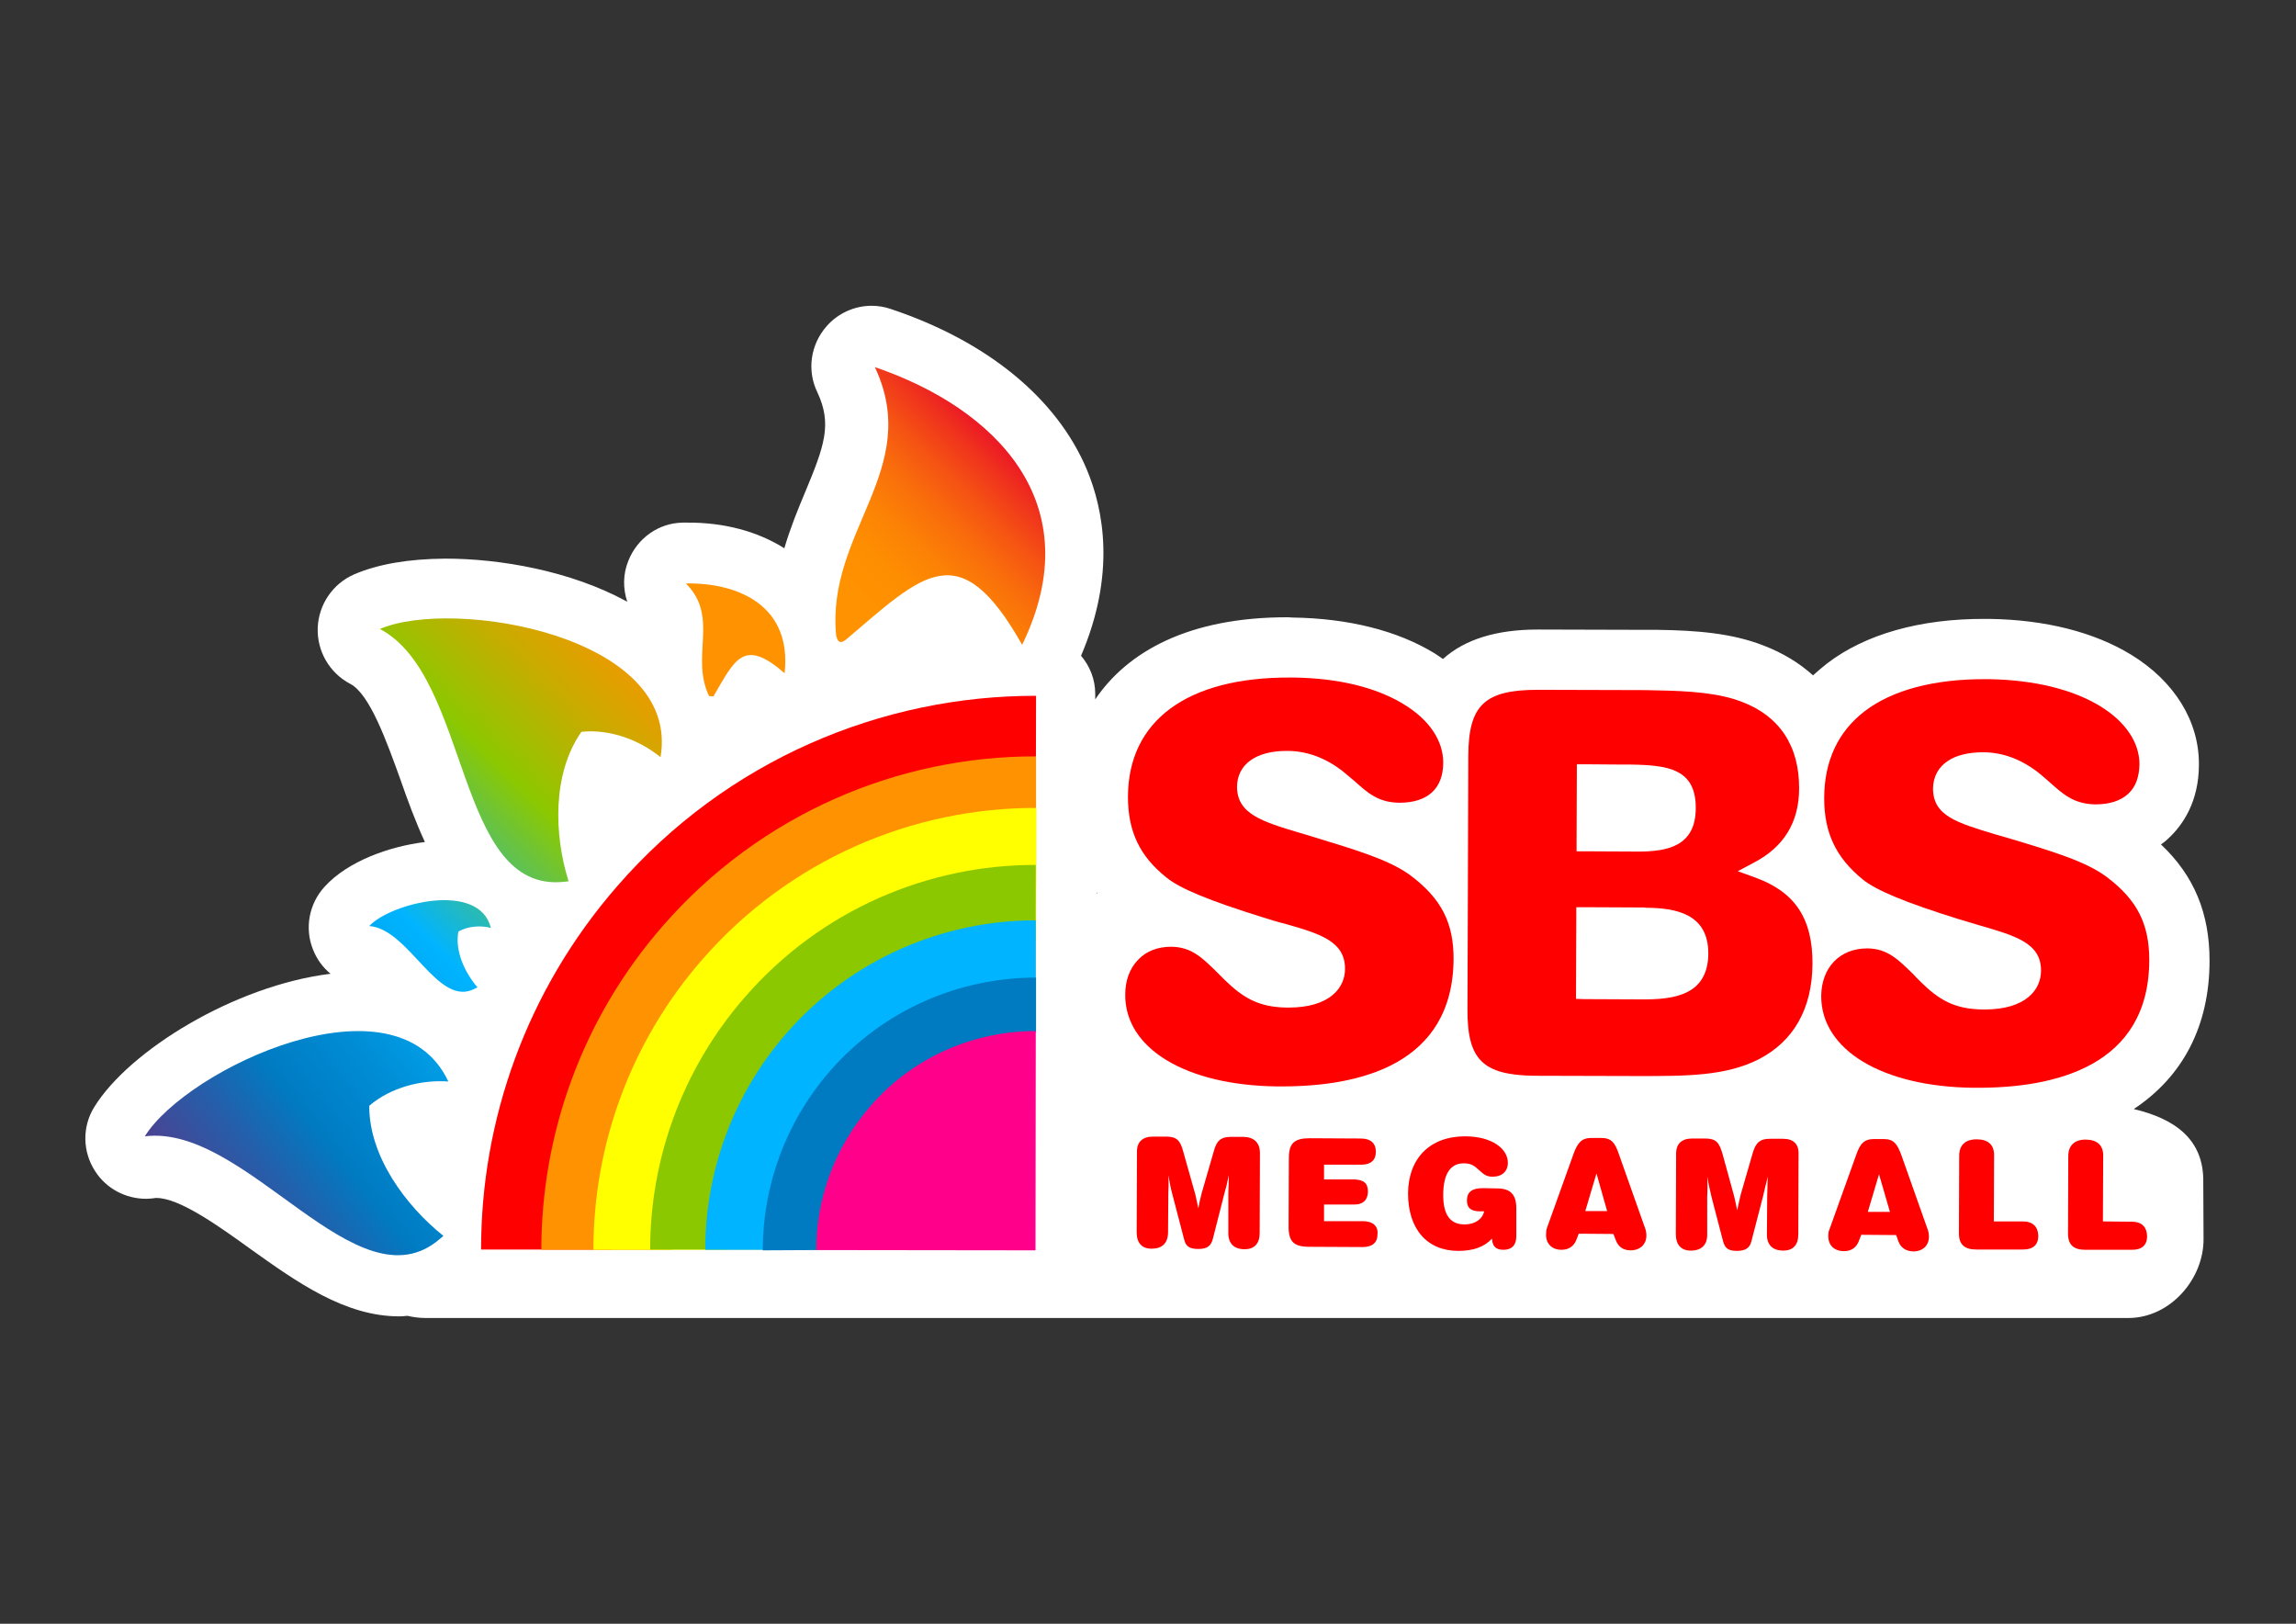
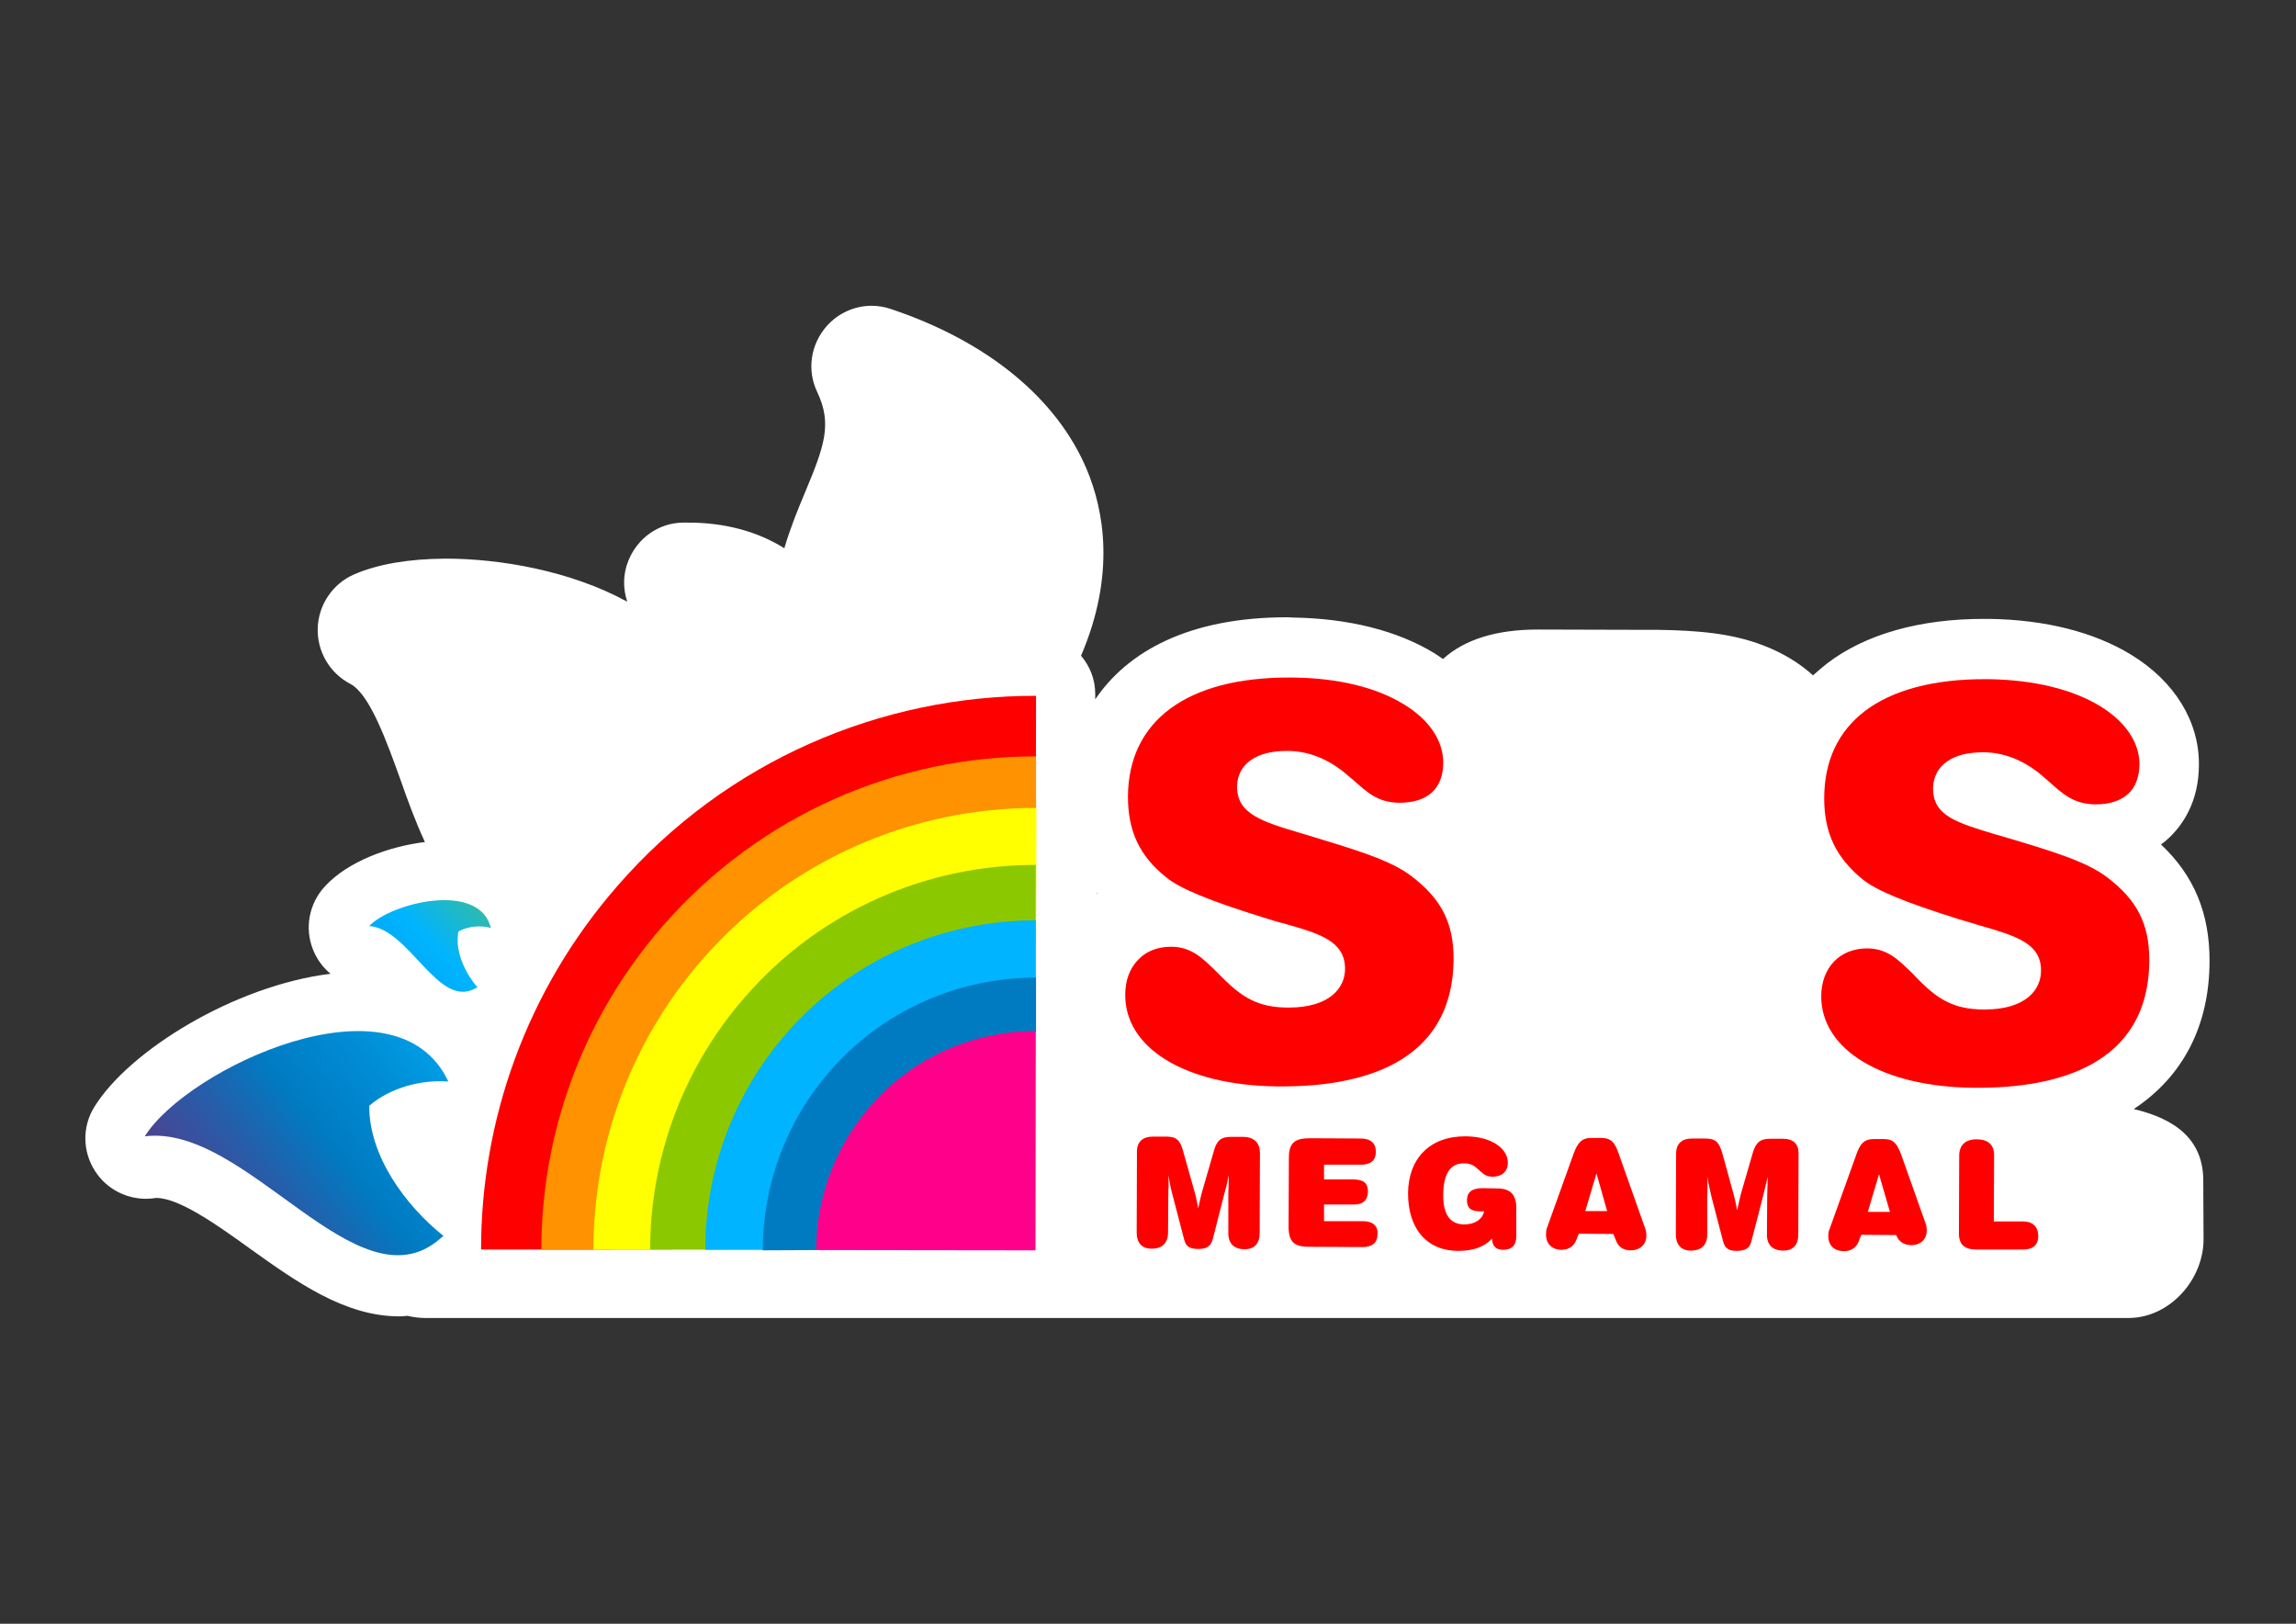
<svg xmlns="http://www.w3.org/2000/svg" id="Layer_1" x="0px" y="0px" viewBox="0 0 841.9 595.3" style="enable-background:new 0 0 841.9 595.3;" xml:space="preserve">
  <rect x="0" y="0" width="841.9" height="595.3" fill="#333333" stroke="none" />
  <style type="text/css"> .st0{fill:#FFFFFF;} .st1{fill:url(#SVGID_1_);} .st2{fill:url(#SVGID_00000093166065619554013860000000640789482994996378_);} .st3{fill:url(#SVGID_00000063593236966266161060000010277891631031304351_);} .st4{fill:url(#SVGID_00000080925748911959774130000012749747924641346195_);} .st5{fill:url(#SVGID_00000028309228004515987650000012974329179549750463_);} .st6{fill:#FF0000;} .st7{fill:#FF9200;} .st8{fill:#FFFF00;} .st9{fill:#8CC800;} .st10{fill:#00B4FF;} .st11{fill:#007BC2;} .st12{fill:#FF008B;} </style>
  <g>
    <g>
      <path class="st0" d="M782.4,406.6c17.9-11.8,27.8-30.4,27.8-54.4c0-17.3-5.6-31.1-17.8-42.6c1-0.7,2-1.5,2.9-2.4 c5-4.7,11-13.2,11-26.9c0.1-15.9-9-30.6-24.9-40.3c-13.6-8.3-31.5-12.8-51.9-13.1l-1.6,0c-23.8-0.1-43.9,5.6-57.9,16.3 c-1.8,1.4-3.5,2.9-5.2,4.4c-5.1-4.6-11.2-8.3-18.3-11c-11.4-4.4-23.9-5.5-39.2-5.7c-2.4,0-4.8,0-7.3,0l-36.1-0.1 c-15.2,0-26.8,3.6-34.8,10.8c-1-0.7-2-1.4-3.1-2.1c-13.6-8.3-31.5-12.8-52-13.1c-0.6,0-1.2-0.1-1.6-0.1 c-36.8-0.1-59.1,12.8-70.8,30.1l0-2c0-5.4-2-10.2-5.2-14c12.8-29.9,8.3-53.5,2.1-68.3c-11-26.1-36.5-47-71.8-58.8 c-2.3-0.8-4.7-1.2-7.1-1.2c-6.2,0-12.3,2.7-16.5,7.5c-5.9,6.7-7.3,16.2-3.4,24.2c5.5,11.7,2.6,19.7-4.5,36.7 c-2.6,6.2-5.4,13-7.6,20.5c-9.7-6.1-21.9-9.5-35.7-9.4c-0.5,0-1,0-1.5,0c-8.9,0.1-16.7,5.7-20,14c-2,4.9-2,10.2-0.4,15 c-20.8-11.4-46.8-15.8-66.7-15.8c-13.5,0.1-24.7,2-33.5,5.8c-7.8,3.4-13,11.1-13.3,19.6c-0.3,8.5,4.3,16.5,11.9,20.5 c7.2,3.7,13.4,21.2,18.5,35.3c2.5,7.2,5.4,15.1,8.9,22.7c-13,1.6-28.2,7-36.7,16.3c-5.8,6.3-7.5,15.3-4.3,23.2 c1.4,3.5,3.6,6.5,6.4,8.8c-35.1,4.3-73.8,28.1-86.6,48.8c-4.5,7.2-4.4,16.4,0.3,23.6c4.1,6.4,11.2,10.1,18.7,10.1 c0.9,0,1.8-0.1,2.8-0.2c0.3-0.1,0.6-0.1,1-0.1c8.4,0,22.8,10.3,34.3,18.6c17.1,12.2,34.8,24.9,54.9,24.8h0c0.9,0,1.8-0.1,2.8-0.2 c2.1,0.5,4.4,0.8,6.6,0.8h624.6c15.2-0.1,27.5-14.3,27.4-29c0,0-0.1-20.3-0.1-20.7C808.2,417.5,797.2,410.1,782.4,406.6z M402.2,327.7l0-0.5c0.1,0.1,0.1,0.2,0.2,0.3C402.3,327.6,402.2,327.6,402.2,327.7z" />
      <g>
        <linearGradient id="SVGID_1_" gradientUnits="userSpaceOnUse" x1="585.69" y1="109.626" x2="273.696" y2="429.048" gradientTransform="matrix(1 1.300000e-03 -1.300000e-03 1 -260.352 11.891)">
          <stop offset="0" style="stop-color:#EC1C24" />
          <stop offset="1.353602e-02" style="stop-color:#EF2F1E" />
          <stop offset="4.338871e-02" style="stop-color:#F55213" />
          <stop offset="7.356080e-02" style="stop-color:#F96E0B" />
          <stop offset="0.104" style="stop-color:#FC8205" />
          <stop offset="0.134" style="stop-color:#FE8E01" />
          <stop offset="0.165" style="stop-color:#FF9200" />
          <stop offset="0.305" style="stop-color:#FF9200" />
          <stop offset="0.337" style="stop-color:#F09900" />
          <stop offset="0.397" style="stop-color:#C9AB00" />
          <stop offset="0.476" style="stop-color:#8CC800" />
          <stop offset="0.626" style="stop-color:#00B4FF" />
          <stop offset="0.741" style="stop-color:#008CD4" />
          <stop offset="0.805" style="stop-color:#007BC2" />
          <stop offset="0.857" style="stop-color:#245FAB" />
          <stop offset="0.917" style="stop-color:#494493" />
          <stop offset="0.966" style="stop-color:#5F3385" />
          <stop offset="0.997" style="stop-color:#672D80" />
        </linearGradient>
-         <path class="st1" d="M213.2,268.3c10.4-1.1,21.3,3,29,9.3c7.6-44.6-76.1-58.6-102.9-47c33.3,17.5,27.6,96.8,67.4,92.7l1.8-0.2 C203.1,306.1,202.5,283.5,213.2,268.3z" />
      </g>
      <g>
        <linearGradient id="SVGID_00000022522271809449128410000013161579540208277934_" gradientUnits="userSpaceOnUse" x1="651.623" y1="161.277" x2="339.753" y2="480.572" gradientTransform="matrix(0.992 0.127 -0.127 0.992 -221.375 -44.383)">
          <stop offset="0" style="stop-color:#EC1C24" />
          <stop offset="1.353602e-02" style="stop-color:#EF2F1E" />
          <stop offset="4.338871e-02" style="stop-color:#F55213" />
          <stop offset="7.356080e-02" style="stop-color:#F96E0B" />
          <stop offset="0.104" style="stop-color:#FC8205" />
          <stop offset="0.134" style="stop-color:#FE8E01" />
          <stop offset="0.165" style="stop-color:#FF9200" />
          <stop offset="0.305" style="stop-color:#FF9200" />
          <stop offset="0.337" style="stop-color:#F09900" />
          <stop offset="0.397" style="stop-color:#C9AB00" />
          <stop offset="0.476" style="stop-color:#8CC800" />
          <stop offset="0.626" style="stop-color:#00B4FF" />
          <stop offset="0.741" style="stop-color:#008CD4" />
          <stop offset="0.805" style="stop-color:#007BC2" />
          <stop offset="0.857" style="stop-color:#245FAB" />
          <stop offset="0.917" style="stop-color:#494493" />
          <stop offset="0.966" style="stop-color:#5F3385" />
          <stop offset="0.997" style="stop-color:#672D80" />
        </linearGradient>
        <path style="fill:url(#SVGID_00000022522271809449128410000013161579540208277934_);" d="M135.4,405.4c7.9-6.8,19.2-9.6,29-8.9 c-19.2-40.9-95.9-4.7-111.3,20.1c37.4-4.7,77.9,63.8,108.2,37.6l1.3-1.1C148.8,442.1,135.3,423.9,135.4,405.4z" />
      </g>
      <g>
        <linearGradient id="SVGID_00000083798510005956222310000001978769794238218889_" gradientUnits="userSpaceOnUse" x1="615.249" y1="134.396" x2="303.504" y2="453.562" gradientTransform="matrix(1 1.300000e-03 -1.300000e-03 1 -260.352 11.891)">
          <stop offset="0" style="stop-color:#EC1C24" />
          <stop offset="1.353602e-02" style="stop-color:#EF2F1E" />
          <stop offset="4.338871e-02" style="stop-color:#F55213" />
          <stop offset="7.356080e-02" style="stop-color:#F96E0B" />
          <stop offset="0.104" style="stop-color:#FC8205" />
          <stop offset="0.134" style="stop-color:#FE8E01" />
          <stop offset="0.165" style="stop-color:#FF9200" />
          <stop offset="0.305" style="stop-color:#FF9200" />
          <stop offset="0.337" style="stop-color:#F09900" />
          <stop offset="0.397" style="stop-color:#C9AB00" />
          <stop offset="0.476" style="stop-color:#8CC800" />
          <stop offset="0.626" style="stop-color:#00B4FF" />
          <stop offset="0.741" style="stop-color:#008CD4" />
          <stop offset="0.805" style="stop-color:#007BC2" />
          <stop offset="0.857" style="stop-color:#245FAB" />
          <stop offset="0.917" style="stop-color:#494493" />
          <stop offset="0.966" style="stop-color:#5F3385" />
          <stop offset="0.997" style="stop-color:#672D80" />
        </linearGradient>
        <path style="fill:url(#SVGID_00000083798510005956222310000001978769794238218889_);" d="M175.1,362c-4.6-5.3-8.4-13.4-7-20.5 c3.6-2,8.2-2.3,11.9-1.3c-4.3-17.3-36.8-9.1-44.6-0.7c14.8,1.1,25.3,30.6,39,22.8L175.1,362z" />
      </g>
      <g>
        <linearGradient id="SVGID_00000049190341246081412640000008449522140555256253_" gradientUnits="userSpaceOnUse" x1="610.603" y1="135.509" x2="298.527" y2="455.014" gradientTransform="matrix(1 1.300000e-03 -1.300000e-03 1 -260.352 11.891)">
          <stop offset="0" style="stop-color:#EC1C24" />
          <stop offset="1.353602e-02" style="stop-color:#EF2F1E" />
          <stop offset="4.338871e-02" style="stop-color:#F55213" />
          <stop offset="7.356080e-02" style="stop-color:#F96E0B" />
          <stop offset="0.104" style="stop-color:#FC8205" />
          <stop offset="0.134" style="stop-color:#FE8E01" />
          <stop offset="0.165" style="stop-color:#FF9200" />
          <stop offset="0.305" style="stop-color:#FF9200" />
          <stop offset="0.337" style="stop-color:#F09900" />
          <stop offset="0.397" style="stop-color:#C9AB00" />
          <stop offset="0.476" style="stop-color:#8CC800" />
          <stop offset="0.626" style="stop-color:#00B4FF" />
          <stop offset="0.741" style="stop-color:#008CD4" />
          <stop offset="0.805" style="stop-color:#007BC2" />
          <stop offset="0.857" style="stop-color:#245FAB" />
          <stop offset="0.917" style="stop-color:#494493" />
          <stop offset="0.966" style="stop-color:#5F3385" />
          <stop offset="0.997" style="stop-color:#672D80" />
        </linearGradient>
-         <path style="fill:url(#SVGID_00000049190341246081412640000008449522140555256253_);" d="M287.7,246.8 c2.7-24.3-16.3-33.2-36.2-32.9c12.4,12.4,1.5,26.6,8.5,41.3l1.6,0.1C269.6,241.6,272.7,233.8,287.7,246.8z" />
      </g>
      <g>
        <linearGradient id="SVGID_00000126281961786992255970000014386684411080457365_" gradientUnits="userSpaceOnUse" x1="628.084" y1="152.687" x2="313.27" y2="474.996" gradientTransform="matrix(1 1.300000e-03 -1.300000e-03 1 -260.352 11.891)">
          <stop offset="0" style="stop-color:#EC1C24" />
          <stop offset="1.353602e-02" style="stop-color:#EF2F1E" />
          <stop offset="4.338871e-02" style="stop-color:#F55213" />
          <stop offset="7.356080e-02" style="stop-color:#F96E0B" />
          <stop offset="0.104" style="stop-color:#FC8205" />
          <stop offset="0.134" style="stop-color:#FE8E01" />
          <stop offset="0.165" style="stop-color:#FF9200" />
          <stop offset="0.305" style="stop-color:#FF9200" />
          <stop offset="0.337" style="stop-color:#F09900" />
          <stop offset="0.397" style="stop-color:#C9AB00" />
          <stop offset="0.476" style="stop-color:#8CC800" />
          <stop offset="0.626" style="stop-color:#00B4FF" />
          <stop offset="0.741" style="stop-color:#008CD4" />
          <stop offset="0.805" style="stop-color:#007BC2" />
          <stop offset="0.857" style="stop-color:#245FAB" />
          <stop offset="0.917" style="stop-color:#494493" />
          <stop offset="0.966" style="stop-color:#5F3385" />
          <stop offset="0.997" style="stop-color:#672D80" />
        </linearGradient>
-         <path style="fill:url(#SVGID_00000126281961786992255970000014386684411080457365_);" d="M306.6,233c0,0,0.4,2,1.3,2.3 c0.8,0.4,2.3-0.8,2.3-0.8c28.4-24.1,41.6-38.8,64.6,1.9c25.2-51.8-9.7-86.7-54-101.8C338.4,172.1,302.9,194.8,306.6,233z" />
      </g>
      <path class="st6" d="M224.4,458.1c0.1-36.2,12.6-72.2,38.2-101.6c30.8-35.4,73.8-53.3,117.2-53.3l0.1-48.1 c-56.7-0.1-113.4,23.6-153.5,69.7c-33.5,38.4-50,86-50,133.2v0.1H224.4L224.4,458.1z" />
      <path class="st7" d="M246.4,458.2c0.1-31.1,10.8-62,32.8-87.3c26.4-30.3,63.3-45.7,100.7-45.7l0-47.9c-50.5-0.1-101,21-136.9,62.2 c-29.8,34.2-44.5,76.6-44.5,118.7c0,0,0,0,0,0H246.4C246.4,458.2,246.4,458.2,246.4,458.2z" />
      <path class="st8" d="M266.2,458.2c0-26.4,9.2-52.8,27.9-74.3c22.5-25.9,54-39,85.8-39l0.1-48.7c-45.3-0.1-90.5,18.9-122.5,55.6 c-26.7,30.6-39.9,68.6-39.9,106.3v0.1L266.2,458.2C266.2,458.3,266.2,458.2,266.2,458.2z" />
      <path class="st9" d="M286.8,458.2c0-21.6,7.5-43.2,22.8-60.8c18.4-21.1,44.1-31.8,70.1-31.9l0.1-48.4 c-39.4-0.1-78.8,16.4-106.7,48.5c-23.2,26.6-34.7,59.7-34.7,92.5v0H286.8L286.8,458.2z" />
      <path class="st10" d="M282.9,458.2c0-22.5,7.8-45.1,23.8-63.4c19.2-22,46.1-33.2,73.1-33.2l0-24.2c-33.8,0-67.5,14-91.5,41.5 c-19.9,22.9-29.7,51.2-29.7,79.3v0L282.9,458.2L282.9,458.2z" />
      <path class="st11" d="M299.7,458.3c0-18.6,6.5-37.3,19.7-52.4c15.9-18.2,38.1-27.4,60.5-27.5l0-20c-27.9,0-55.8,11.6-75.6,34.3 c-16.4,18.9-24.6,42.3-24.6,65.6c0,0,0,0,0,0.1L299.7,458.3C299.7,458.3,299.7,458.3,299.7,458.3z" />
      <path class="st12" d="M379.8,378c-22.4,0-44.9,9.3-60.7,27.6c-13.2,15.2-19.8,34-19.8,52.7v0l80.4,0.1L379.8,378z" />
      <g>
        <g>
          <path class="st6" d="M456,416.8l-4.7,0c-3.6,0-5.2,1.4-6.2,5.2l-4.4,15.2c-0.4,1.6-0.9,3.5-1.3,5.8c-0.7-3.3-1.1-5.3-1.3-5.8 l-4.2-14.9c-1.1-4.2-2.4-5.6-6.3-5.6l-4.8,0c-3.8,0-5.9,1.9-5.9,5.5l-0.1,29.6c0,3.9,1.9,6,5.5,6c3.8,0,5.9-2,6-5.8l0.1-14 c0-0.4,0-1.4,0.1-3.1c0-1.1,0-2.5-0.1-4.1c0.5,2.8,1,5.4,1.6,7.5l4.2,16.1c0.6,2.6,2.1,3.5,5.2,3.5c3.1,0,4.6-1,5.3-3.6 l4.2-16.5c0.5-1.7,1.1-4,1.7-7c-0.1,3.9-0.2,6.2-0.2,6.9l0,14.4c0,3.8,2.1,5.9,6,5.9c3.5,0,5.5-2,5.5-6l0.1-29.5 C461.9,418.9,459.8,416.9,456,416.8" />
          <path class="st6" d="M499.7,447.7l-14.2,0l0-6.1l11.1,0c3.2,0,4.9-1.6,5-4.7c0-3.2-1.6-4.4-5.2-4.5l-10.9,0V427l13.6,0 c3.6,0,5.4-1.7,5.4-4.7c0-3.2-1.9-4.9-5.6-4.9l-18.6-0.1c-5.7,0-7.7,1.8-7.7,7.3l-0.1,25.1c0,5.5,1.9,7.4,7.6,7.4l19.5,0.1 c3.6,0,5.5-1.6,5.5-4.7C505.4,449.5,503.4,447.7,499.7,447.7" />
          <path class="st6" d="M549,435.7l-5.3-0.1c-3.9,0-5.8,1.4-5.8,4.5c0,2.8,1.5,4,4.8,4h1.5c-0.6,2.9-3.4,4.8-7.2,4.8 c-5.2,0-7.8-3.5-7.8-10.7c0-7.8,2.6-11.8,7.7-11.7c3,0,4.2,1.4,5.8,2.8c1.3,1.1,2.2,2.1,4.6,2.1c3.5,0,5.6-2,5.6-5.1 c0-5.2-5.9-9.7-15.7-9.7c-12.9,0-20.8,8.1-20.9,20.9c0,13.2,7.1,21.1,18.4,21.1c5.5,0,9.5-1.4,12.4-4.5c0.1,2.8,1.4,4.1,4.2,4.1 c3,0,4.7-1.7,4.7-4.9l0-10C556.1,438,553.9,435.7,549,435.7" />
          <path class="st6" d="M593.6,423.1c-1.4-4.1-2.7-5.9-6.4-5.9l-3.7,0c-3.5,0-5,1.7-6.5,5.8l-9.8,27.3c-0.2,0.5-0.3,1.4-0.3,2.4 c0,3.3,2.2,5.5,5.7,5.5c2.6,0,4.5-1.3,5.4-3.6l0.9-2.3l12.7,0.1l0.9,2.3c0.9,2.4,2.7,3.7,5.4,3.7c3.5,0,5.8-2.2,5.8-5.4 c0-1.1-0.2-2-0.4-2.5L593.6,423.1z M581.3,444l4.1-13.8l3.9,13.8L581.3,444z" />
          <path class="st6" d="M653.8,417.5l-4.8,0c-3.6,0-5.2,1.4-6.3,5.2l-4.4,15.2c-0.4,1.6-0.8,3.5-1.3,5.8c-0.7-3.3-1.1-5.2-1.3-5.8 l-4.1-14.9c-1.2-4.2-2.4-5.6-6.4-5.6l-4.7,0c-3.8,0-5.9,1.9-5.9,5.5l-0.1,29.6c0,3.9,2,6,5.5,6c3.9,0,6-2.1,6-5.8l0-14 c0-0.4,0.1-1.5,0.1-3.2c0-1.1,0-2.6-0.1-4.2c0.5,2.9,1.1,5.4,1.6,7.6l4.2,16.1c0.7,2.7,2,3.6,5.1,3.6c3,0,4.7-1,5.3-3.5 l4.3-16.6c0.4-1.6,0.9-4,1.7-7.1c-0.1,3.9-0.2,6.2-0.2,6.9l-0.1,14.4c0,3.8,2.2,5.8,6,5.8c3.5,0,5.5-2,5.5-5.9l0.1-29.5 C659.6,419.4,657.6,417.5,653.8,417.5" />
-           <path class="st6" d="M697.2,423.5c-1.5-4-2.7-5.9-6.4-5.9h-3.7c-3.5,0-5.1,1.7-6.5,5.9l-9.8,27.3c-0.3,0.5-0.4,1.5-0.4,2.4 c0,3.4,2.2,5.5,5.8,5.5c2.6,0,4.5-1.3,5.4-3.7l0.9-2.3l12.8,0.1l0.8,2.3c0.9,2.4,2.8,3.6,5.4,3.7c3.6,0,5.8-2.2,5.8-5.4 c0-1.1-0.2-2-0.4-2.5L697.2,423.5z M684.9,444.3l4.1-13.8l4,13.8L684.9,444.3z" />
+           <path class="st6" d="M697.2,423.5c-1.5-4-2.7-5.9-6.4-5.9h-3.7c-3.5,0-5.1,1.7-6.5,5.9l-9.8,27.3c-0.3,0.5-0.4,1.5-0.4,2.4 c0,3.4,2.2,5.5,5.8,5.5c2.6,0,4.5-1.3,5.4-3.7l0.9-2.3l12.8,0.1c0.9,2.4,2.8,3.6,5.4,3.7c3.6,0,5.8-2.2,5.8-5.4 c0-1.1-0.2-2-0.4-2.5L697.2,423.5z M684.9,444.3l4.1-13.8l4,13.8L684.9,444.3z" />
          <path class="st6" d="M741.7,447.8l-10.6,0l0.1-24.3c0-3.8-2.2-5.8-6.4-5.8c-4.1,0-6.4,2.1-6.4,6l-0.1,28.5c0,4,2,5.9,6.4,5.9 l17.1,0c3.7,0,5.6-1.7,5.6-5C747.3,449.7,745.4,447.8,741.7,447.8" />
-           <path class="st6" d="M781.7,447.9l-10.6-0.1l0.1-24.2c0-3.8-2.3-5.8-6.5-5.8c-4,0-6.3,2.2-6.3,6l-0.1,28.5c0,4,2,5.9,6.3,5.9 l17.2,0c3.6,0,5.5-1.7,5.5-5C787.2,449.8,785.3,447.9,781.7,447.9" />
        </g>
        <path class="st6" d="M429.6,347.1c-0.1,0-0.1,0-0.2,0c-4.9,0-9.1,1.6-12.1,4.8c-3.1,3.2-4.7,7.6-4.7,12.8 c-0.1,19.7,22.2,33.2,55.6,33.6c0.5,0,0.9,0,1.4,0c28.8,0.1,63.2-7.9,63.4-46.8c0-13.2-4.5-22-15.6-30.4 c-7.5-5.7-19.9-9.4-35.6-14.2l-5-1.5c-14.1-4.2-23.2-7-23.2-17c0.1-8.2,7-13.2,18.5-13.1c0.1,0,0.2,0,0.3,0 c7,0.1,13.7,2.6,19.9,7.4c1.5,1.2,2.9,2.5,4.3,3.6c4.9,4.4,8.8,7.9,16.4,8c0.1,0,0.2,0,0.2,0c10.3,0,16-5.2,16-14.7 c0-8-5-15.6-14.3-21.3c-10.2-6.3-24.2-9.7-40.7-9.9c-0.5,0-0.9,0-1.3,0c-37.6-0.1-59.2,15.8-59.3,43.7c0,12.7,4.3,21.8,14.1,29.6 c4.8,4,15.7,8.5,35.3,14.6c2.8,0.9,5.4,1.7,7.9,2.3c13,3.7,22.3,6.4,22.3,16.6c0,6.9-5.5,14.2-20.7,14.2h0c-0.2,0-0.3,0-0.5,0 c-10.6-0.1-16.3-3.7-23-10.2c-1-1-1.9-1.9-2.8-2.8C441,351.3,437,347.2,429.6,347.1L429.6,347.1z" />
-         <path class="st6" d="M562.5,394.4c-18.8-0.3-24.5-5.9-24.4-24.3l0.3-93.1c0.1-18.5,6-24.1,25.5-24.1l35.8,0.1c2.6,0,5,0,7.4,0.1 c12.9,0.2,23.3,1,31.6,4.2c13.8,5.2,21.1,16.2,21,31.8c0,12.2-5.5,21.3-16.3,27l-6.2,3.3l6.6,2.4c14.5,5.3,20.9,15.1,20.8,31.6 c-0.1,16.4-6.9,28.4-19.8,35c-12.3,6.2-26.6,6.1-44.6,6.1l-36.8-0.1H562.5L562.5,394.4z M602.8,332.7l-21.6-0.1h-3.2v3.2 l-0.1,27.3v3.1l3.1,0.1l22.1,0.1c7.9,0,13.3-1.1,17-3.5c4.2-2.7,6.3-7.2,6.3-13.4c0-14.6-12.1-16.6-22.7-16.7L602.8,332.7 L602.8,332.7z M597.8,280.3l-3.3,0l-13.1-0.1h-3.2l0,3.2l-0.1,25.5v3.2l3.1,0l19.5,0.1c10.4,0,21.1-1.8,21.1-15.9 C621.9,281.8,611.5,280.5,597.8,280.3L597.8,280.3z" />
        <path class="st6" d="M684.8,347.7c-0.1,0-0.1,0-0.1,0c-10.1,0-16.8,7-16.9,17.5c0,19.7,22.3,33.2,55.7,33.6c0.4,0,0.9,0,1.3,0 c28.8,0.1,63.2-7.9,63.3-46.8c0-13.2-4.4-22-15.5-30.4l0,0c-7.5-5.7-19.8-9.4-35.4-14.1L732,306c-14.6-4.4-23.2-6.9-23.2-17 c0.1-4.2,1.9-7.7,5.4-10c3.1-2.1,7.5-3.2,13-3.2c0.1,0,0.2,0,0.4,0c6.9,0.1,13.6,2.6,19.9,7.5c1.5,1.2,2.8,2.4,4.1,3.5 c4.9,4.4,8.8,7.9,16.5,8.1c0.1,0,0.2,0,0.3,0c5.1,0,9.2-1.3,12-3.9c2.7-2.5,4-6.1,4.1-10.8c0-8-5.1-15.6-14.4-21.3 c-10.2-6.2-24.2-9.6-40.6-9.9c-0.5,0-0.9,0-1.4,0c-18.9-0.1-34.2,4-44.3,11.7c-9.8,7.5-14.9,18.3-14.9,32 c0,12.6,4.3,21.7,14.1,29.7c4.9,4,15.7,8.5,35.3,14.6c2.7,0.8,5.3,1.6,7.7,2.3c13.1,3.8,22.5,6.5,22.4,16.6 c0,6.9-5.5,14.2-20.7,14.2c-0.2,0-0.3,0-0.5,0c-10.7-0.1-16.4-3.7-23-10.2c-1-1-2-2-2.9-3C696.1,351.9,692.2,347.8,684.8,347.7 L684.8,347.7z" />
      </g>
    </g>
  </g>
</svg>